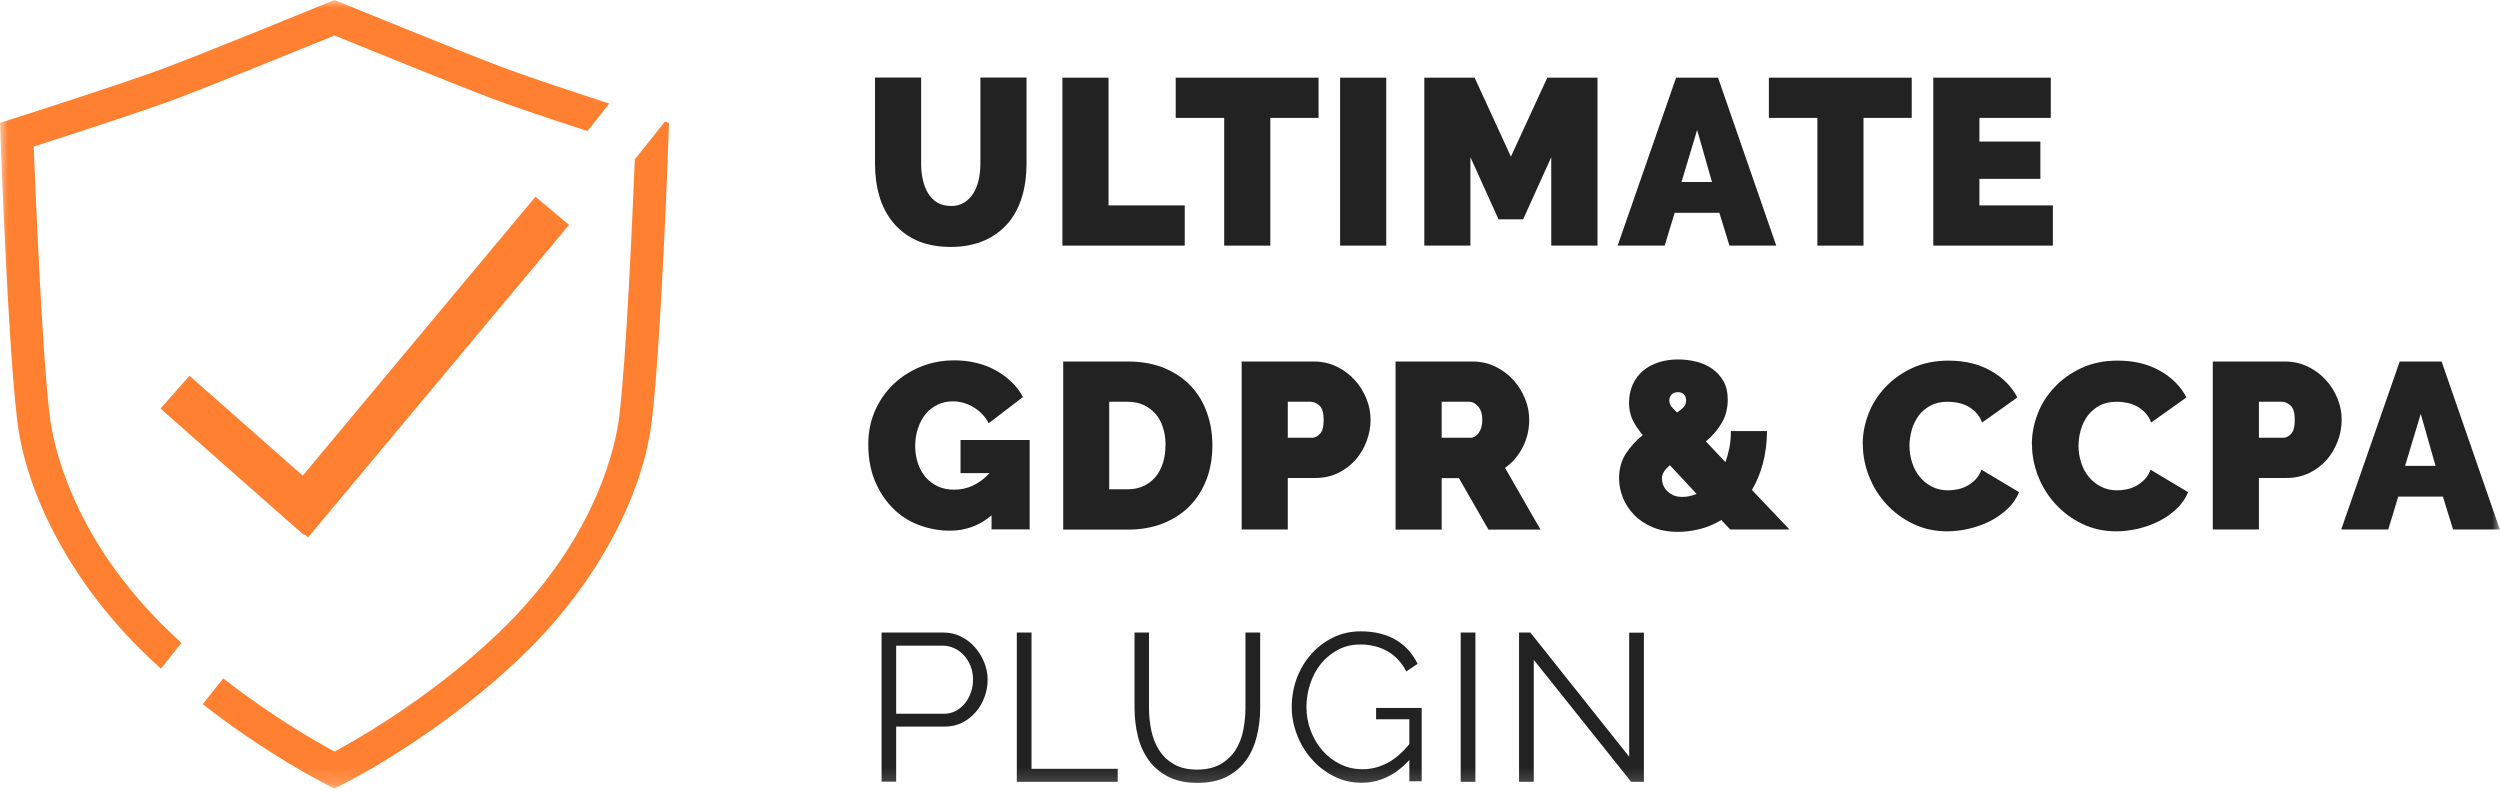
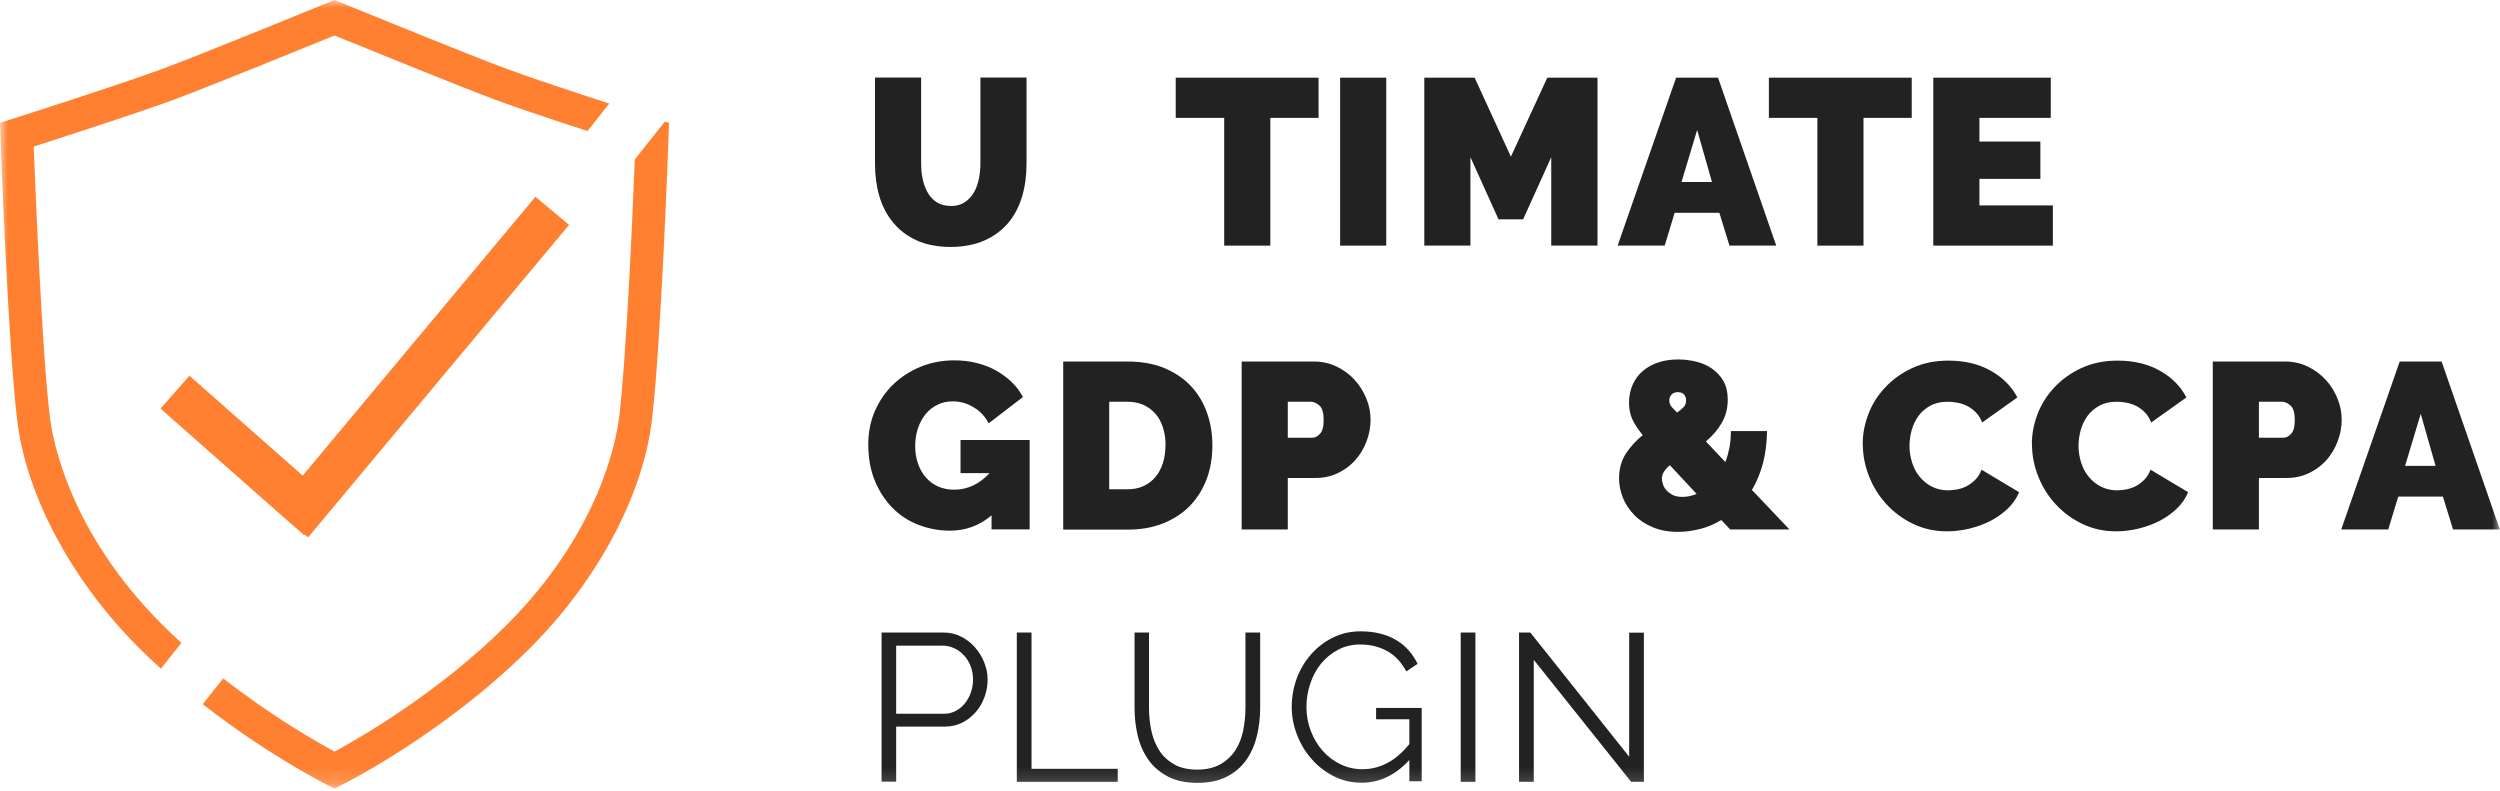
<svg xmlns="http://www.w3.org/2000/svg" width="158" height="50" viewBox="0 0 158 50" fill="none">
  <mask id="mask0_1712_89761" style="mask-type:luminance" maskUnits="userSpaceOnUse" x="0" y="0" width="158" height="50">
    <path d="M158 0H0V49.835H158V0Z" fill="white" />
  </mask>
  <g mask="url(#mask0_1712_89761)">
    <path d="M3.152 26.354C2.662 22.392 2.246 12.176 2.13 9.261C3.999 8.663 8.841 7.093 10.934 6.321C13.085 5.523 19.471 2.924 21.141 2.243C22.81 2.924 29.197 5.523 31.348 6.321C32.669 6.811 35.06 7.608 37.129 8.281L38.507 6.545C36.315 5.831 33.499 4.9 32.071 4.369C29.67 3.488 21.614 0.191 21.531 0.158L21.141 0L20.75 0.158C20.668 0.191 12.62 3.488 10.219 4.369C7.695 5.307 0.826 7.5 0.751 7.525L0.004 7.766L0.029 8.547C0.045 9.087 0.511 21.894 1.092 26.603C1.673 31.354 4.555 36.72 8.783 40.947C9.239 41.404 9.704 41.836 10.17 42.26L11.465 40.632C11.058 40.258 10.651 39.876 10.253 39.477C4.447 33.672 3.351 27.957 3.152 26.346" fill="#FF8030" />
    <path d="M42.022 7.683L40.12 10.075C39.971 13.738 39.58 22.7 39.132 26.354C38.933 27.966 37.836 33.68 32.031 39.486C27.745 43.772 22.679 46.67 21.143 47.501C20.055 46.911 17.198 45.291 14.108 42.874L12.812 44.502C16.866 47.675 20.478 49.502 20.678 49.602L21.143 49.835L21.608 49.602C21.874 49.469 28.161 46.296 33.501 40.956C37.737 36.72 40.61 31.363 41.192 26.612C41.773 21.902 42.238 9.103 42.255 8.555L42.28 7.766L42.014 7.683H42.022Z" fill="#FF8030" />
    <path d="M17.578 32.384L19.222 33.821L19.255 33.78L19.471 33.962L35.966 14.211L33.84 12.434L19.131 30.059L11.972 23.746L10.145 25.823L17.354 32.185V32.193L17.578 32.384Z" fill="#FF8030" />
    <path d="M60.077 13.023C60.417 13.023 60.708 12.949 60.94 12.799C61.181 12.65 61.372 12.45 61.521 12.21C61.671 11.969 61.779 11.686 61.854 11.362C61.92 11.047 61.962 10.706 61.962 10.357V4.9H64.877V10.357C64.877 11.097 64.786 11.786 64.594 12.425C64.403 13.065 64.113 13.621 63.714 14.095C63.315 14.56 62.817 14.934 62.211 15.2C61.605 15.465 60.898 15.607 60.085 15.607C59.271 15.607 58.515 15.465 57.909 15.183C57.303 14.901 56.812 14.518 56.422 14.037C56.032 13.555 55.75 13.007 55.567 12.367C55.384 11.736 55.301 11.063 55.301 10.357V4.9H58.216V10.357C58.216 10.706 58.249 11.038 58.324 11.362C58.399 11.686 58.507 11.969 58.656 12.218C58.806 12.459 58.997 12.658 59.229 12.799C59.462 12.94 59.752 13.015 60.093 13.015L60.077 13.023Z" fill="#222222" />
-     <path d="M67.144 15.524V4.909H70.06V12.982H74.876V15.524H67.144Z" fill="#222222" />
    <path d="M83.333 7.451H80.285V15.524H77.369V7.451H74.305V4.909H83.333V7.451Z" fill="#222222" />
    <path d="M84.695 15.524V4.909H87.611V15.524H84.695Z" fill="#222222" />
    <path d="M98.039 15.524V9.934L96.261 13.863H94.708L92.931 9.934V15.524H90.016V4.909H93.197L95.489 9.901L97.789 4.909H100.962V15.524H98.039Z" fill="#222222" />
    <path d="M105.922 4.909H108.58L112.259 15.524H109.302L108.663 13.447H105.839L105.208 15.524H102.234L105.93 4.909H105.922ZM108.198 11.504L107.259 8.215L106.271 11.504H108.198Z" fill="#222222" />
    <path d="M120.821 7.451H117.773V15.524H114.858V7.451H111.793V4.909H120.821V7.451Z" fill="#222222" />
    <path d="M129.741 12.982V15.524H122.184V4.909H129.609V7.451H125.099V8.946H128.952V11.304H125.099V12.982H129.741Z" fill="#222222" />
    <path d="M62.649 32.584C61.893 33.223 61.021 33.539 60.033 33.539C59.343 33.539 58.687 33.414 58.056 33.173C57.425 32.933 56.876 32.575 56.412 32.102C55.946 31.637 55.573 31.064 55.29 30.383C55.008 29.702 54.875 28.929 54.875 28.066C54.875 27.318 55.016 26.62 55.29 25.981C55.573 25.341 55.955 24.776 56.445 24.303C56.935 23.829 57.508 23.456 58.172 23.182C58.837 22.908 59.551 22.775 60.315 22.775C60.797 22.775 61.254 22.825 61.694 22.933C62.134 23.04 62.541 23.19 62.914 23.398C63.288 23.605 63.621 23.846 63.919 24.128C64.219 24.411 64.46 24.735 64.65 25.092L62.483 26.753C62.275 26.338 61.959 25.997 61.544 25.748C61.129 25.491 60.681 25.366 60.215 25.366C59.867 25.366 59.551 25.433 59.26 25.574C58.969 25.715 58.72 25.906 58.513 26.155C58.305 26.404 58.139 26.703 58.023 27.044C57.906 27.384 57.84 27.767 57.84 28.173C57.84 28.58 57.898 28.971 58.023 29.311C58.139 29.652 58.313 29.942 58.521 30.183C58.737 30.424 58.995 30.615 59.293 30.748C59.593 30.881 59.925 30.948 60.299 30.948C61.145 30.948 61.893 30.599 62.541 29.901H60.705V27.808H65.074V33.456H62.666V32.575L62.649 32.584Z" fill="#222222" />
    <path d="M67.195 33.464V22.849H71.273C72.153 22.849 72.926 22.99 73.59 23.264C74.255 23.547 74.819 23.921 75.268 24.402C75.716 24.884 76.057 25.441 76.281 26.088C76.513 26.728 76.622 27.417 76.622 28.14C76.622 28.945 76.497 29.677 76.24 30.333C75.982 30.989 75.625 31.545 75.16 32.01C74.695 32.475 74.13 32.833 73.474 33.09C72.818 33.348 72.087 33.472 71.273 33.472H67.195V33.464ZM73.665 28.14C73.665 27.733 73.607 27.359 73.499 27.019C73.391 26.678 73.233 26.387 73.025 26.155C72.818 25.914 72.569 25.731 72.269 25.59C71.971 25.457 71.638 25.391 71.264 25.391H70.102V30.922H71.264C71.647 30.922 71.979 30.856 72.278 30.715C72.577 30.573 72.826 30.383 73.034 30.133C73.241 29.884 73.391 29.593 73.499 29.253C73.607 28.912 73.657 28.547 73.657 28.148L73.665 28.14Z" fill="#222222" />
    <path d="M78.473 33.464V22.849H83.049C83.564 22.849 84.045 22.957 84.486 23.173C84.926 23.389 85.3 23.663 85.615 24.012C85.931 24.352 86.172 24.751 86.355 25.191C86.537 25.631 86.62 26.08 86.62 26.529C86.62 26.977 86.537 27.451 86.363 27.899C86.197 28.339 85.956 28.738 85.657 29.078C85.35 29.419 84.984 29.693 84.552 29.901C84.12 30.108 83.647 30.208 83.124 30.208H81.388V33.464H78.473ZM81.388 27.666H82.924C83.107 27.666 83.273 27.583 83.422 27.417C83.581 27.251 83.655 26.96 83.655 26.529C83.655 26.097 83.564 25.789 83.39 25.631C83.207 25.474 83.032 25.391 82.85 25.391H81.388V27.666Z" fill="#222222" />
-     <path d="M88.199 33.464V22.849H93.074C93.59 22.849 94.071 22.957 94.511 23.173C94.951 23.389 95.325 23.663 95.641 24.012C95.956 24.352 96.197 24.751 96.38 25.191C96.562 25.631 96.646 26.08 96.646 26.529C96.646 27.143 96.513 27.725 96.239 28.256C95.973 28.788 95.599 29.228 95.118 29.569L97.36 33.472H94.071L92.203 30.216H91.114V33.472H88.199V33.464ZM91.114 27.666H92.95C93.133 27.666 93.299 27.567 93.448 27.367C93.597 27.168 93.681 26.886 93.681 26.529C93.681 26.171 93.59 25.881 93.415 25.681C93.232 25.49 93.058 25.391 92.875 25.391H91.114V27.666Z" fill="#222222" />
    <path d="M109.35 33.464L108.786 32.866C108.354 33.124 107.913 33.315 107.449 33.431C106.983 33.547 106.518 33.614 106.053 33.614C105.439 33.614 104.899 33.514 104.434 33.315C103.969 33.115 103.578 32.858 103.271 32.534C102.964 32.21 102.723 31.853 102.565 31.454C102.407 31.047 102.324 30.64 102.324 30.233C102.324 29.627 102.473 29.095 102.764 28.655C103.055 28.215 103.412 27.825 103.819 27.501C103.503 27.11 103.279 26.762 103.146 26.462C103.013 26.155 102.955 25.823 102.955 25.449C102.955 25.017 103.038 24.635 103.196 24.286C103.354 23.946 103.57 23.655 103.844 23.431C104.118 23.198 104.442 23.024 104.824 22.899C105.206 22.775 105.613 22.717 106.061 22.717C106.452 22.717 106.834 22.766 107.208 22.858C107.581 22.949 107.913 23.099 108.213 23.306C108.503 23.514 108.744 23.771 108.927 24.095C109.109 24.419 109.193 24.81 109.193 25.266C109.193 25.806 109.068 26.288 108.819 26.72C108.57 27.152 108.238 27.542 107.814 27.899L109.043 29.203C109.151 28.921 109.234 28.622 109.3 28.298C109.359 27.974 109.392 27.625 109.392 27.243H111.676C111.667 28.007 111.576 28.705 111.41 29.311C111.244 29.926 111.012 30.474 110.721 30.964L113.096 33.464H109.375H109.35ZM106.344 31.404C106.643 31.404 106.933 31.338 107.224 31.213L105.538 29.403C105.198 29.685 105.032 29.959 105.032 30.242C105.032 30.35 105.056 30.474 105.098 30.607C105.14 30.74 105.214 30.864 105.322 30.989C105.43 31.105 105.563 31.205 105.729 31.288C105.895 31.371 106.103 31.404 106.344 31.404ZM105.505 25.333C105.505 25.466 105.546 25.574 105.613 25.673C105.688 25.765 105.812 25.898 105.995 26.072C106.194 25.931 106.335 25.806 106.427 25.707C106.518 25.599 106.56 25.466 106.56 25.308C106.56 25.142 106.51 25.009 106.419 24.918C106.327 24.826 106.194 24.785 106.037 24.785C105.87 24.785 105.738 24.834 105.638 24.942C105.538 25.05 105.497 25.183 105.497 25.341L105.505 25.333Z" fill="#222222" />
    <path d="M117.723 28.065C117.723 27.417 117.847 26.778 118.088 26.155C118.329 25.524 118.686 24.967 119.159 24.469C119.625 23.971 120.198 23.564 120.862 23.256C121.526 22.949 122.29 22.791 123.146 22.791C124.176 22.791 125.065 23.007 125.812 23.43C126.568 23.854 127.125 24.411 127.498 25.117L125.272 26.703C125.173 26.445 125.04 26.23 124.874 26.064C124.708 25.897 124.525 25.756 124.325 25.657C124.126 25.557 123.918 25.49 123.702 25.449C123.487 25.407 123.279 25.391 123.08 25.391C122.665 25.391 122.299 25.474 122 25.64C121.693 25.806 121.444 26.022 121.253 26.279C121.062 26.545 120.912 26.844 120.821 27.177C120.729 27.509 120.68 27.841 120.68 28.173C120.68 28.539 120.737 28.896 120.846 29.236C120.953 29.577 121.112 29.876 121.327 30.133C121.535 30.391 121.792 30.599 122.099 30.756C122.407 30.914 122.747 30.989 123.121 30.989C123.32 30.989 123.528 30.964 123.736 30.922C123.943 30.881 124.143 30.806 124.342 30.698C124.533 30.59 124.708 30.457 124.865 30.291C125.023 30.125 125.139 29.926 125.231 29.685L127.606 31.105C127.448 31.495 127.207 31.844 126.884 32.152C126.56 32.459 126.194 32.716 125.779 32.932C125.364 33.14 124.923 33.298 124.45 33.414C123.977 33.522 123.52 33.58 123.063 33.58C122.274 33.58 121.56 33.422 120.904 33.107C120.248 32.791 119.691 32.376 119.218 31.861C118.745 31.346 118.379 30.756 118.122 30.1C117.864 29.444 117.731 28.771 117.731 28.098L117.723 28.065Z" fill="#222222" />
    <path d="M128.414 28.065C128.414 27.417 128.539 26.778 128.779 26.155C129.02 25.524 129.377 24.967 129.851 24.469C130.316 23.971 130.889 23.564 131.554 23.256C132.218 22.949 132.982 22.791 133.837 22.791C134.867 22.791 135.756 23.007 136.503 23.43C137.259 23.854 137.816 24.411 138.181 25.117L135.955 26.703C135.856 26.445 135.722 26.23 135.556 26.064C135.39 25.897 135.208 25.756 135.008 25.657C134.809 25.557 134.601 25.49 134.385 25.449C134.169 25.407 133.962 25.391 133.762 25.391C133.347 25.391 132.982 25.474 132.683 25.64C132.375 25.806 132.127 26.022 131.936 26.279C131.745 26.545 131.595 26.844 131.504 27.177C131.412 27.509 131.363 27.841 131.363 28.173C131.363 28.539 131.42 28.896 131.529 29.236C131.636 29.577 131.794 29.876 132.01 30.133C132.218 30.391 132.475 30.599 132.782 30.756C133.09 30.914 133.43 30.989 133.804 30.989C134.003 30.989 134.211 30.964 134.419 30.922C134.626 30.881 134.826 30.806 135.025 30.698C135.216 30.59 135.39 30.457 135.548 30.291C135.706 30.125 135.822 29.926 135.913 29.685L138.289 31.105C138.131 31.495 137.89 31.844 137.566 32.152C137.243 32.459 136.877 32.716 136.462 32.932C136.047 33.14 135.606 33.298 135.133 33.414C134.66 33.522 134.203 33.58 133.754 33.58C132.965 33.58 132.243 33.422 131.595 33.107C130.939 32.791 130.382 32.376 129.909 31.861C129.435 31.346 129.07 30.756 128.813 30.1C128.555 29.444 128.422 28.771 128.422 28.098L128.414 28.065Z" fill="#222222" />
    <path d="M139.848 33.464V22.849H144.424C144.939 22.849 145.42 22.957 145.861 23.173C146.301 23.389 146.675 23.663 146.99 24.012C147.306 24.352 147.555 24.751 147.73 25.191C147.912 25.631 147.995 26.08 147.995 26.529C147.995 26.977 147.912 27.451 147.737 27.899C147.571 28.339 147.331 28.738 147.032 29.078C146.725 29.419 146.359 29.693 145.927 29.901C145.495 30.108 145.013 30.208 144.499 30.208H142.763V33.464H139.848ZM142.763 27.666H144.299C144.482 27.666 144.648 27.583 144.798 27.417C144.956 27.251 145.03 26.96 145.03 26.529C145.03 26.097 144.939 25.789 144.764 25.631C144.582 25.474 144.407 25.391 144.224 25.391H142.763V27.666Z" fill="#222222" />
    <path d="M151.652 22.849H154.31L157.989 33.464H155.033L154.393 31.387H151.569L150.938 33.464H147.965L151.661 22.849H151.652ZM153.928 29.444L152.99 26.155L152.001 29.444H153.928Z" fill="#222222" />
    <path d="M55.715 49.411V39.976H59.619C60.026 39.976 60.4 40.059 60.74 40.233C61.081 40.407 61.38 40.632 61.62 40.914C61.87 41.197 62.061 41.512 62.202 41.861C62.343 42.218 62.418 42.575 62.418 42.941C62.418 43.331 62.352 43.705 62.218 44.062C62.086 44.419 61.903 44.735 61.662 45.009C61.421 45.283 61.139 45.507 60.806 45.673C60.474 45.84 60.101 45.922 59.694 45.922H56.638V49.403H55.707L55.715 49.411ZM56.646 45.109H59.66C59.935 45.109 60.184 45.05 60.408 44.926C60.633 44.81 60.824 44.644 60.989 44.444C61.147 44.245 61.272 44.012 61.363 43.755C61.454 43.489 61.496 43.223 61.496 42.941C61.496 42.658 61.446 42.368 61.347 42.11C61.247 41.853 61.106 41.62 60.931 41.429C60.757 41.238 60.558 41.08 60.317 40.972C60.084 40.864 59.835 40.806 59.578 40.806H56.638V45.109H56.646Z" fill="#222222" />
    <path d="M64.262 49.411V39.976H65.192V48.589H70.64V49.411H64.262Z" fill="#222222" />
    <path d="M75.656 48.639C76.246 48.639 76.744 48.522 77.135 48.298C77.525 48.074 77.841 47.775 78.081 47.409C78.314 47.044 78.48 46.62 78.572 46.155C78.663 45.682 78.713 45.208 78.713 44.735V39.976H79.643V44.735C79.643 45.374 79.568 45.981 79.427 46.545C79.286 47.11 79.062 47.617 78.746 48.057C78.43 48.489 78.023 48.838 77.517 49.095C77.01 49.353 76.396 49.477 75.673 49.477C74.95 49.477 74.302 49.344 73.796 49.07C73.29 48.796 72.874 48.447 72.567 47.999C72.26 47.559 72.035 47.052 71.903 46.487C71.769 45.922 71.703 45.333 71.703 44.735V39.976H72.617V44.735C72.617 45.233 72.667 45.715 72.766 46.18C72.866 46.645 73.032 47.069 73.265 47.426C73.497 47.791 73.813 48.082 74.203 48.306C74.593 48.531 75.084 48.639 75.665 48.639H75.656Z" fill="#222222" />
    <path d="M89.078 48.024C88.198 48.988 87.193 49.469 86.047 49.469C85.407 49.469 84.818 49.328 84.286 49.054C83.746 48.78 83.281 48.414 82.891 47.966C82.492 47.517 82.185 47.003 81.969 46.429C81.744 45.856 81.637 45.267 81.637 44.669C81.637 44.071 81.744 43.439 81.96 42.858C82.176 42.285 82.484 41.778 82.874 41.338C83.265 40.898 83.721 40.549 84.253 40.291C84.784 40.026 85.366 39.901 85.997 39.901C86.454 39.901 86.877 39.951 87.259 40.051C87.641 40.15 87.982 40.291 88.273 40.474C88.572 40.657 88.829 40.873 89.045 41.122C89.261 41.371 89.444 41.654 89.593 41.953L88.879 42.434C88.572 41.853 88.165 41.421 87.666 41.147C87.168 40.873 86.612 40.732 85.98 40.732C85.457 40.732 84.984 40.84 84.568 41.064C84.145 41.288 83.788 41.579 83.489 41.944C83.19 42.31 82.965 42.733 82.808 43.207C82.65 43.68 82.567 44.17 82.567 44.677C82.567 45.209 82.658 45.715 82.841 46.189C83.024 46.67 83.273 47.086 83.588 47.443C83.904 47.8 84.278 48.091 84.71 48.298C85.142 48.514 85.607 48.614 86.113 48.614C86.653 48.614 87.168 48.489 87.658 48.232C88.148 47.983 88.621 47.576 89.07 47.028V45.458H86.969V44.743H89.851V49.378H89.07V47.999L89.078 48.024Z" fill="#222222" />
    <path d="M92.316 49.411V39.976H93.246V49.411H92.316Z" fill="#222222" />
    <path d="M96.934 41.703V49.411H96.004V39.976H96.718L102.964 47.825V39.984H103.894V49.411H103.088L96.934 41.703Z" fill="#222222" />
  </g>
</svg>